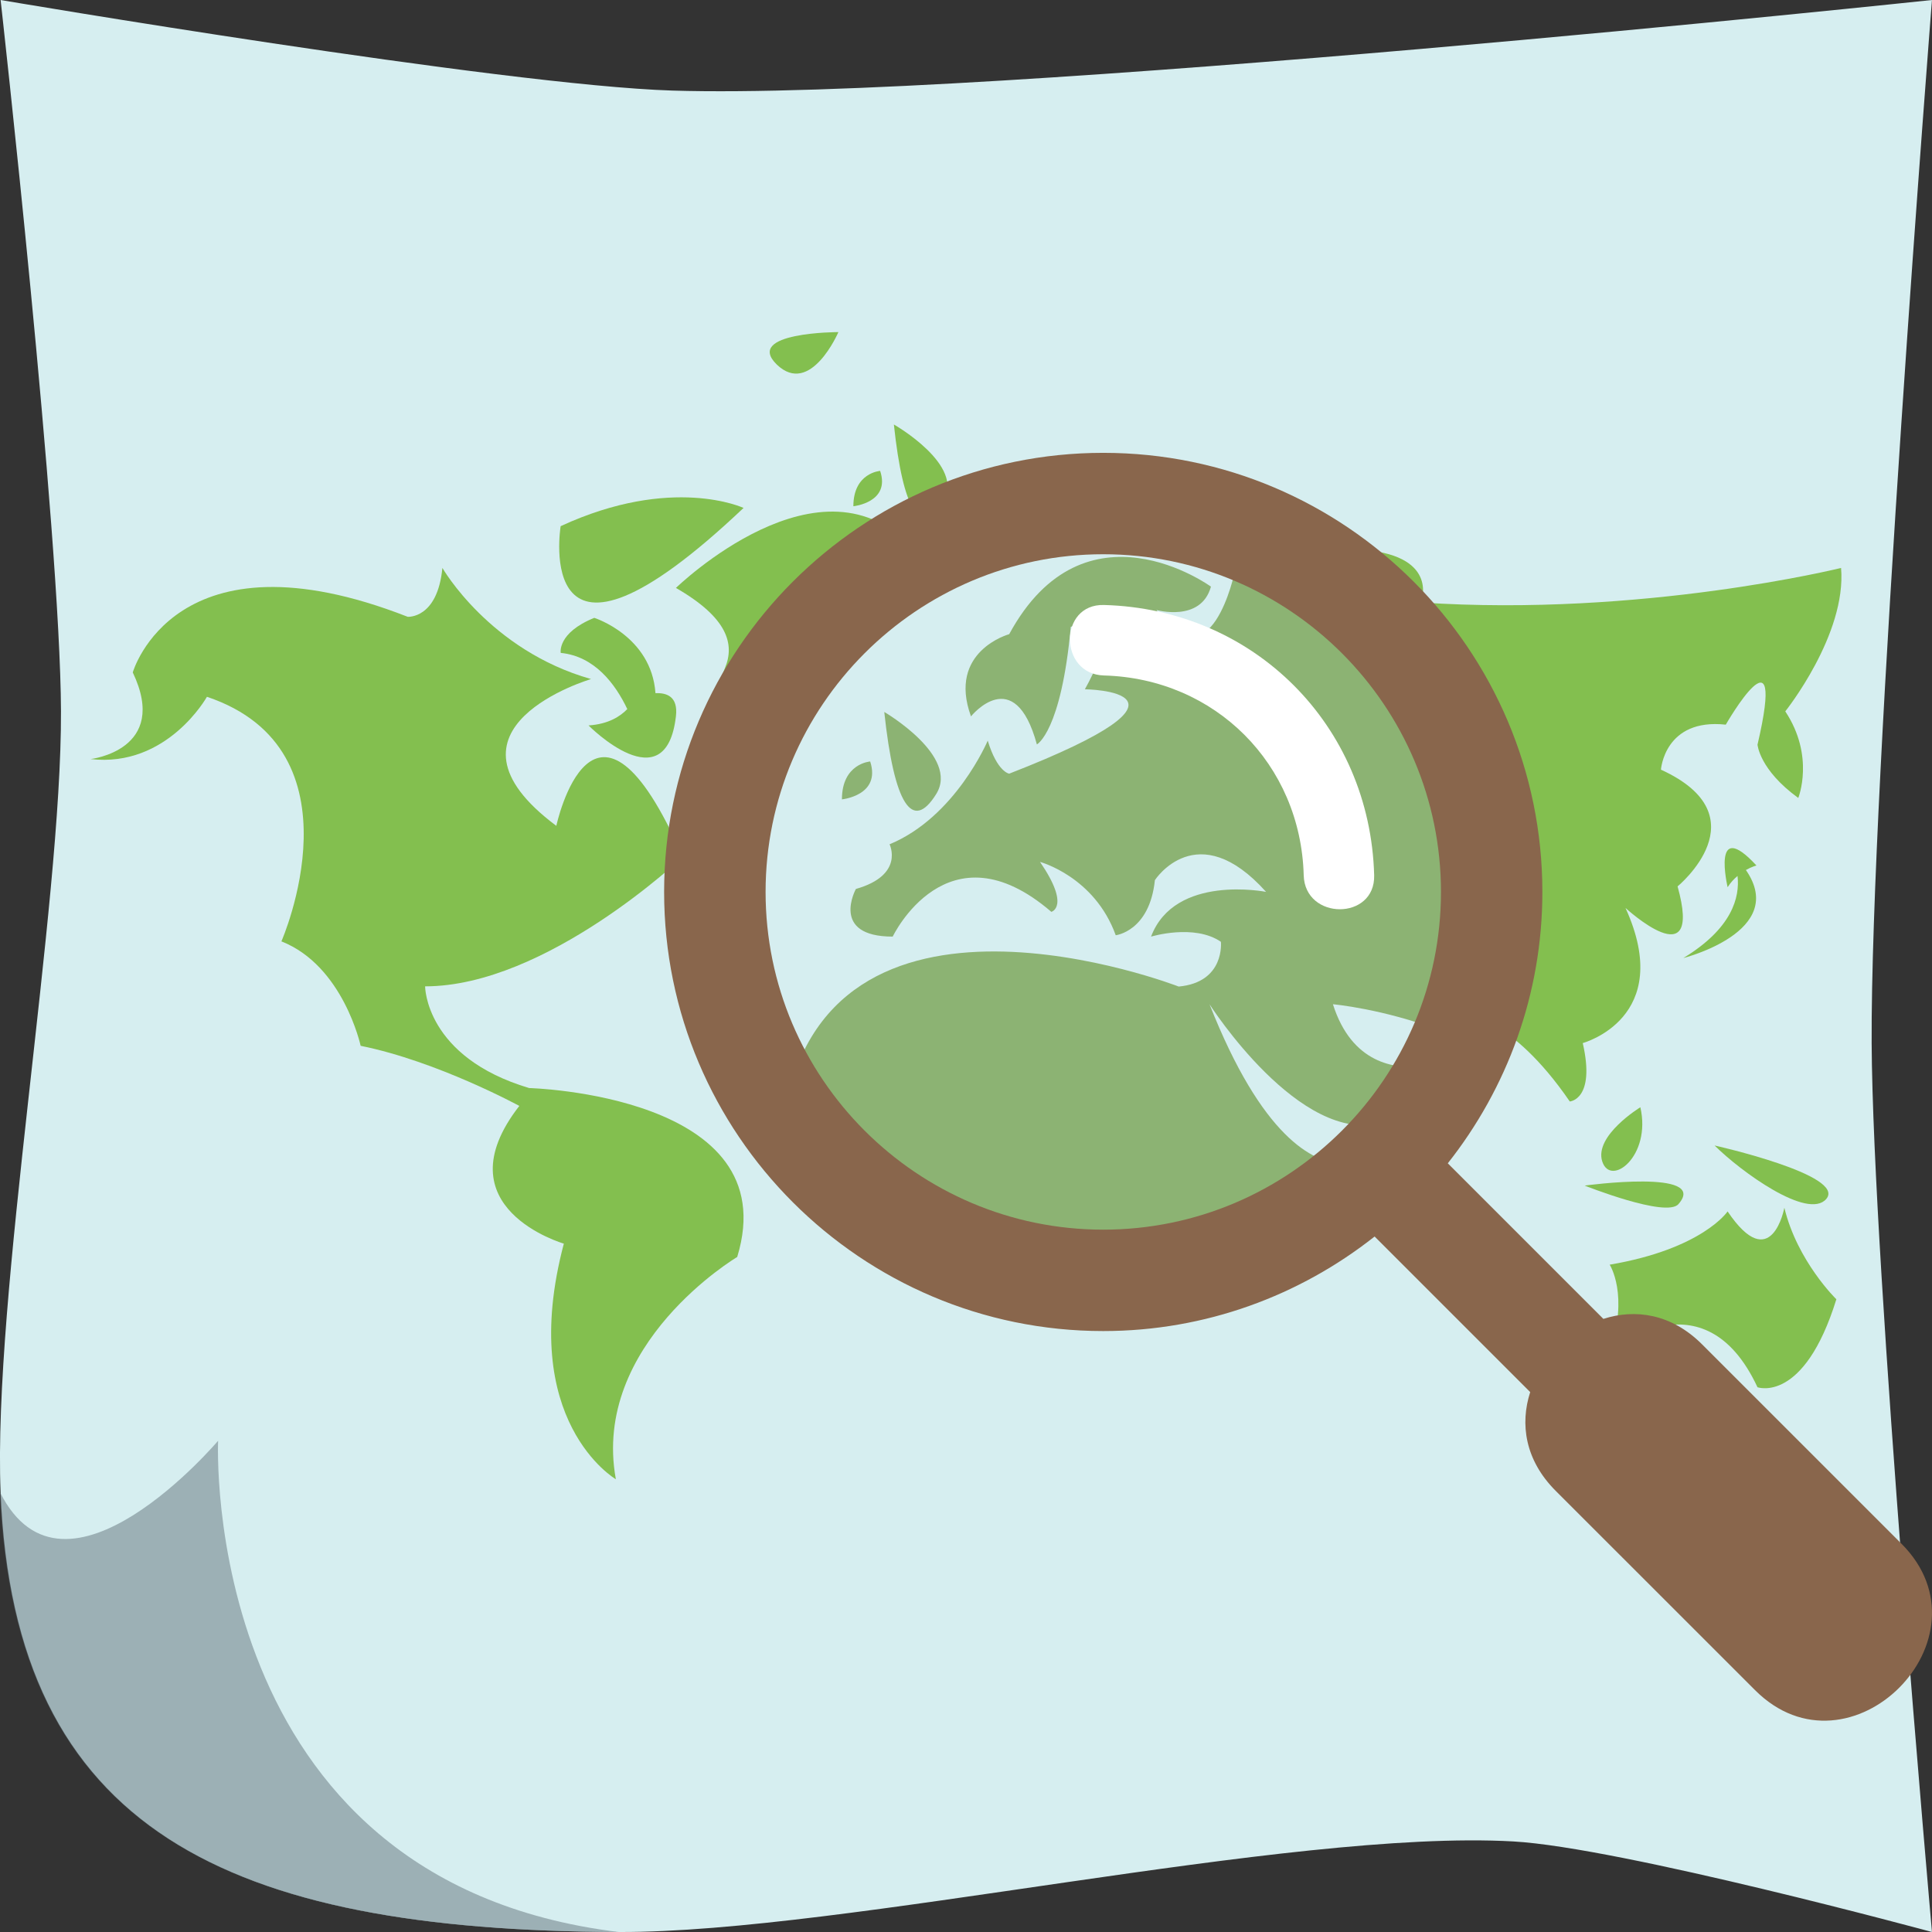
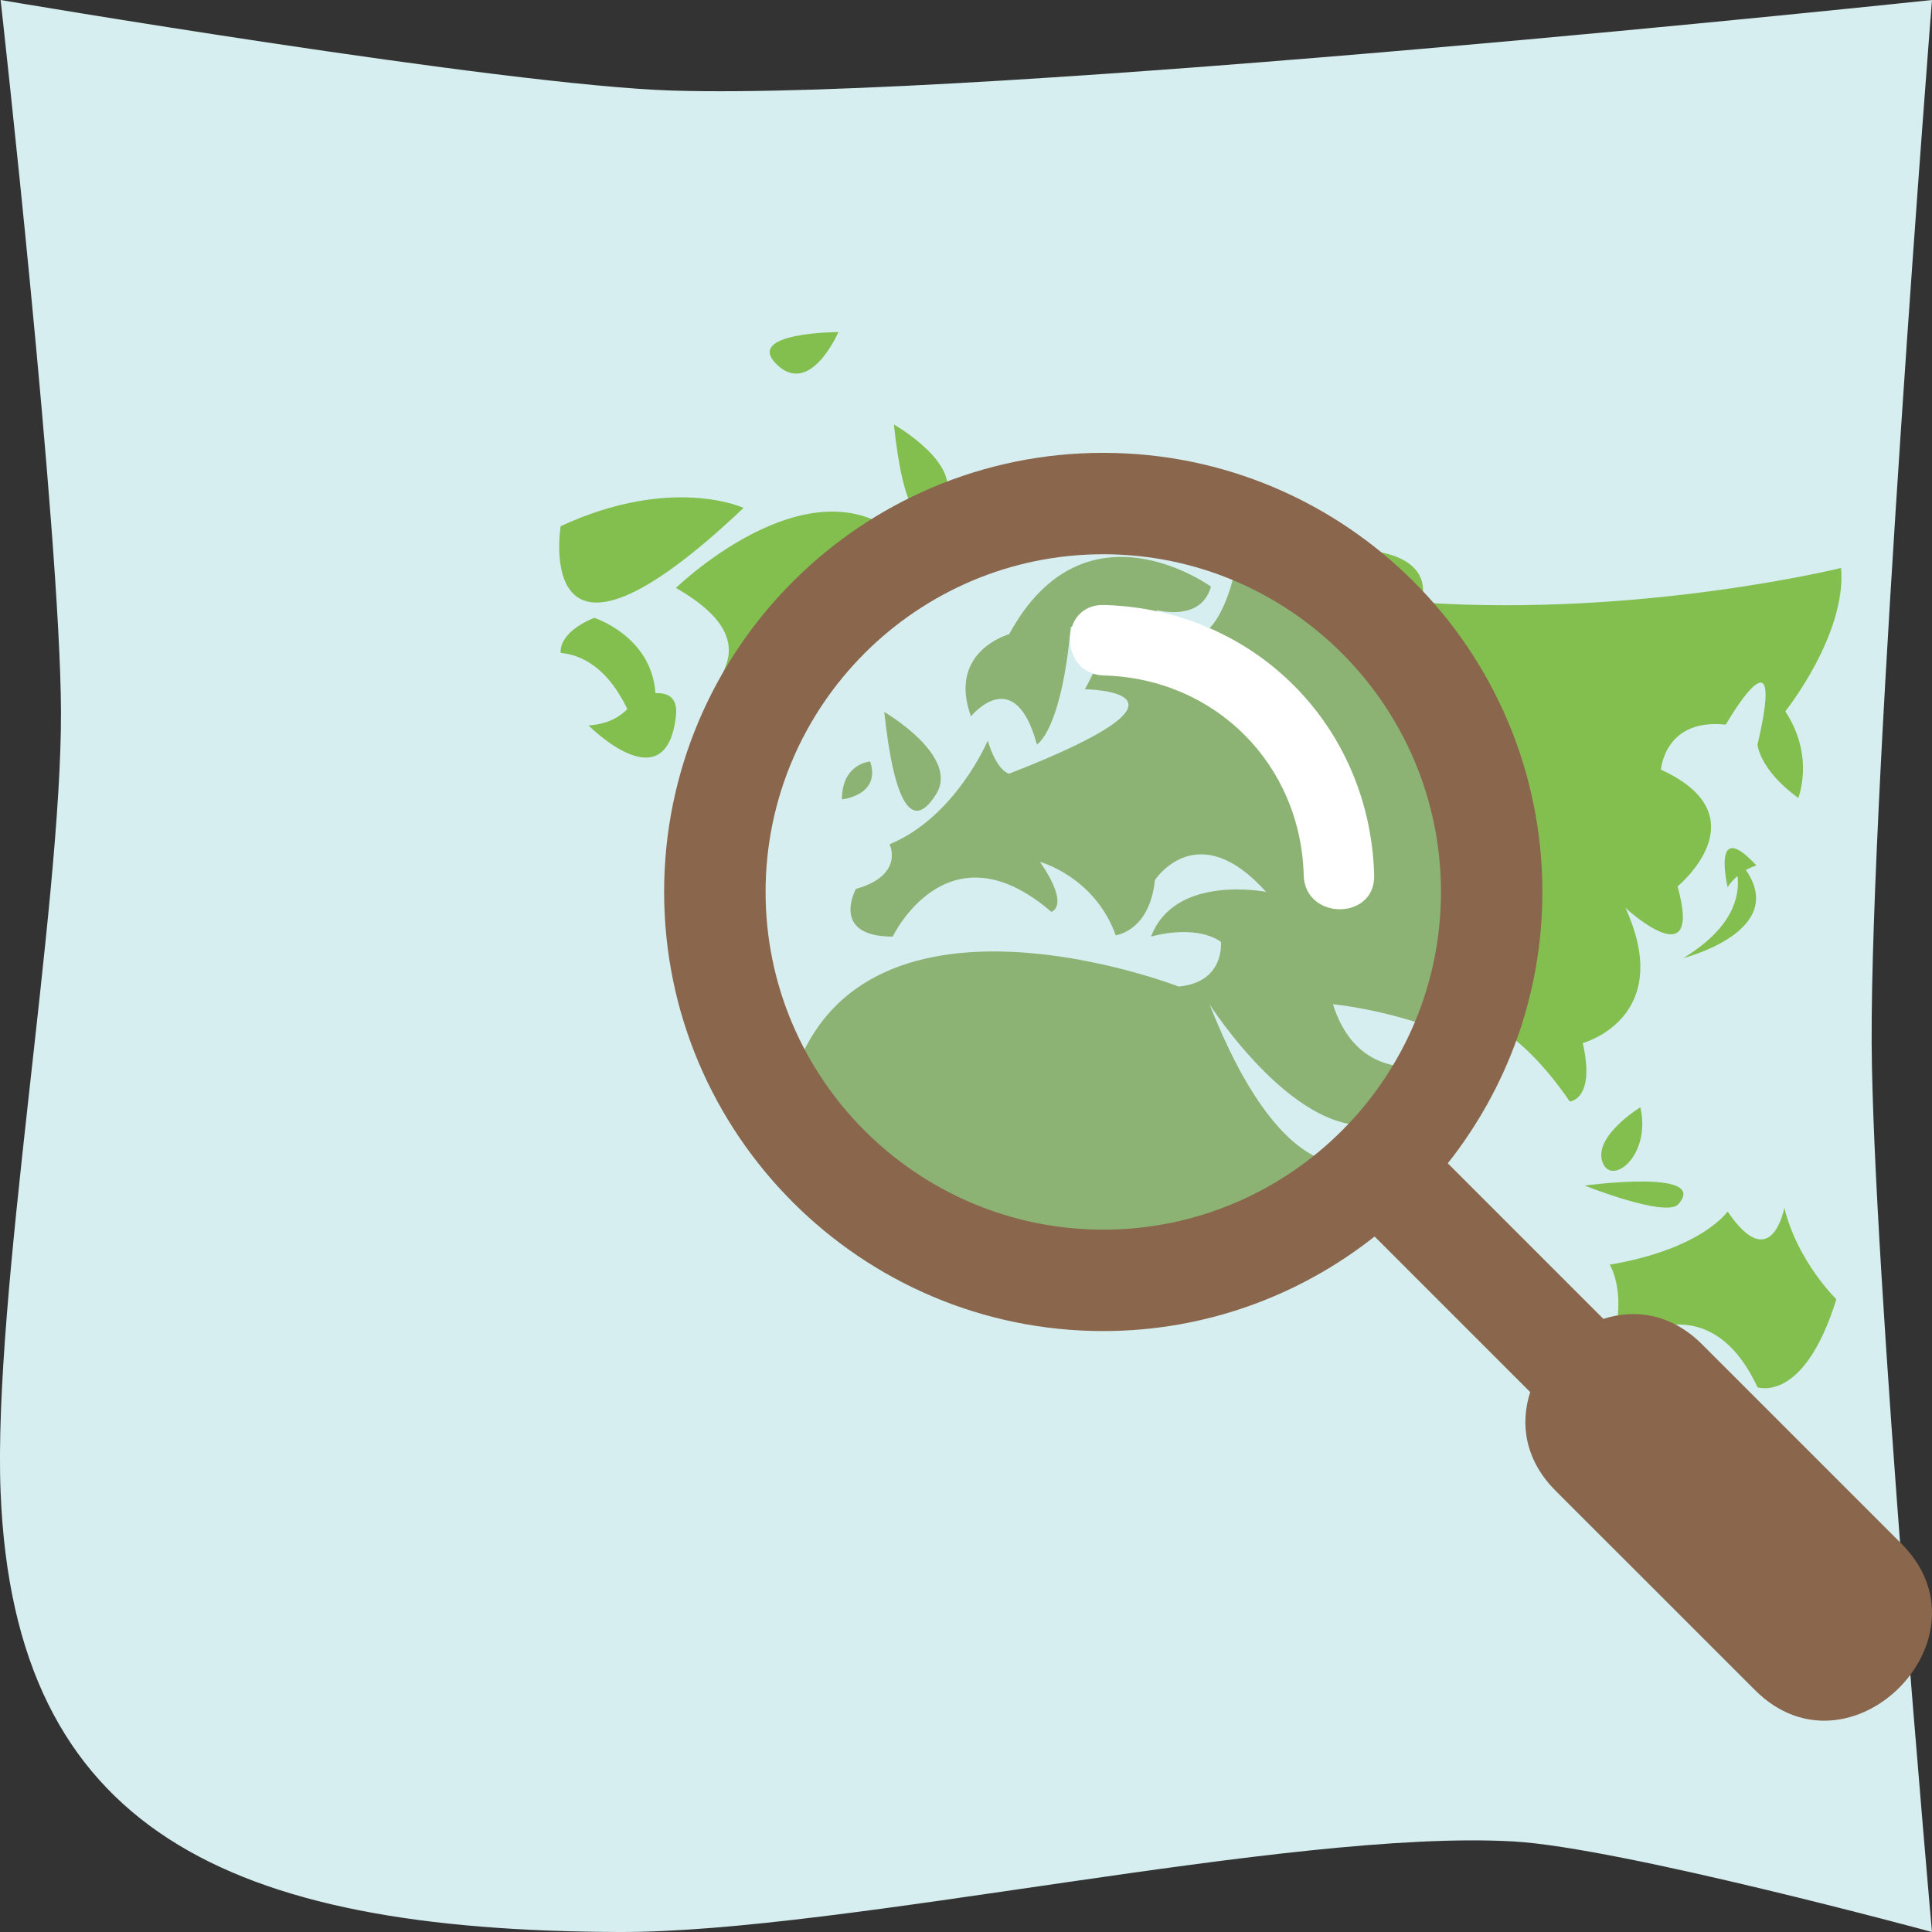
<svg xmlns="http://www.w3.org/2000/svg" version="1.1" id="Layer_1" x="0px" y="0px" width="64px" height="64px" viewBox="0 0 64 64" enable-background="new 0 0 64 64" xml:space="preserve">
  <rect x="0" y="0" width="64" height="64" fill="#333333" stroke="none" />
  <g>
    <g>
      <path fill="#D6EEF0" d="M63.999,64c0,0-10.328-2.802-13.869-3c-7.432-0.417-22.175,3.025-29.616,3    C7.541,63.958,0.471,60.64,0.02,49.435c-0.261-6.482,2.023-19.387,2-25.875C1.998,17.648,0.02,0,0.02,0s16.635,2.825,22.244,3    c10.455,0.326,41.735-3,41.735-3s-2.041,25.905-1.998,34.56C62.038,41.937,63.999,64,63.999,64z" />
-       <path opacity="0.5" fill="#62727A" d="M20.496,64C7.523,63.958,0.453,60.64,0.002,49.435c2.143,4.292,7.223-1.708,7.223-1.708    S6.561,62.31,20.496,64z" />
    </g>
    <g>
      <g>
-         <path fill="#83BF4F" d="M17.529,36.043c-3.447-1.028-3.447-3.369-3.447-3.369c4.021,0,8.535-4.29,8.535-4.29     c-2.957-6.774-4.188-1.027-4.188-1.027c-4.348-3.242,1.15-4.862,1.15-4.862c-3.365-0.955-4.924-3.682-4.924-3.682     c-0.164,1.695-1.15,1.619-1.15,1.619c-7.717-3.018-9.107,1.843-9.107,1.843C5.625,24.85,3,25.145,3,25.145     c2.543,0.293,3.855-2.063,3.855-2.063c5.256,1.768,2.467,8.102,2.467,8.102c2.051,0.808,2.625,3.46,2.625,3.46     c2.545,0.513,5.256,1.991,5.256,1.991c-2.629,3.38,1.475,4.562,1.475,4.562c-1.561,5.892,1.723,7.805,1.723,7.805     c-0.82-4.488,4.02-7.363,4.02-7.363C26.063,36.264,17.529,36.043,17.529,36.043z" />
        <path fill="#83BF4F" d="M24.631,16.826c0,0-2.361-1.105-6.059,0.604C18.572,17.431,17.58,23.507,24.631,16.826z" />
        <path fill="#83BF4F" d="M30.27,18.22c-3.018-3.47-7.879,1.256-7.879,1.256c1.725,0.992,1.951,1.87,1.625,2.652     c-1.191,2.871,0.342,3.752,0.342,3.752c0.93-2.427,4.129-2.813,4.129-2.813C28.303,20.8,30.27,18.22,30.27,18.22z" />
        <path fill="#83BF4F" d="M47.071,19.958c0,0,0.621-1.509-1.846-1.738c0,0-3.379,2.909-1.84,4.515c0,0-0.619,2.884-1.48-1.32     c0,0-1.412,2.479-3.322,1.927c0,0-0.525,2.511-1.725,0.829c0,0,0.982,0.276,1.199-0.498c0,0-2.773-1.987-4.433,1.021     c0,0-1.352,0.36-0.83,1.77c0,0,0.951-1.161,1.446,0.608c0,0,0.525-0.275,0.742-2.542c0,0,1.318-0.441,0.301,1.352     c0,0,3.018,0.03-1.659,1.822c0,0-0.258-0.031-0.463-0.717c0,0-0.707,1.654-2.156,2.239c0,0,0.34,0.66-0.736,0.964     c0,0-0.584,1.021,0.803,1.021c0,0,1.201-2.457,3.479-0.524c0,0,0.432-0.11-0.246-1.077c0,0,1.199,0.307,1.66,1.575     c0,0,0.74-0.085,0.857-1.188c0,0,0.928-1.407,2.438,0.251c0,0-2.002-0.389-2.523,0.964c0,0,0.949-0.277,1.537,0.111     c0,0,0.09,0.881-0.926,0.967c0,0-7.819-2.982-8.679,2.923c0,0,0.859,3.043,3.631,1.493c0,0,3.081,0.387,1.851,4.362     c0,0,0.492,3.099,3.197,2.815c0,0,0.738-4.471,4.186-7.896c0,0-1.719,1.163-3.508-3.312c0,0,3.197,4.95,5.172,1.231     c0,0-1.846,0.701-2.465-1.231c0,0,4.684,0.389,5.973,3.813c0,0,1.355-0.724,1.723-2.928c0,0,1.602,0.055,3.572,2.928     c0,0,0.859-0.058,0.43-1.935c0,0,3.076-0.828,1.416-4.476c0,0,2.584,2.378,1.725-0.714c0,0,2.83-2.322-0.551-3.867     c0,0,0.117-1.711,2.148-1.491c0,0,2.031-3.536,1.051,0.662c0,0,0.059,0.829,1.35,1.766c0,0,0.557-1.379-0.43-2.868     c0,0,2.035-2.545,1.848-4.751C60.987,18.813,54.399,20.447,47.071,19.958z" />
        <path fill="#83BF4F" d="M32.02,28.145c0.527-0.822-1.131-1.77-1.131-1.77C31.102,28.365,31.498,28.971,32.02,28.145z" />
        <path fill="#83BF4F" d="M29.959,28.255c0,0,0.865-0.085,0.617-0.816C30.576,27.438,29.959,27.481,29.959,28.255z" />
        <path fill="#83BF4F" d="M29.623,24.251c0,0-2.188,0-1.416,0.748C28.979,25.744,29.623,24.251,29.623,24.251z" />
        <path fill="#83BF4F" d="M40.552,42.393c0,0,0.672-0.912,0.648-2.319C41.2,40.073,39.073,41.7,40.552,42.393z" />
        <path fill="#83BF4F" d="M54.339,36.679c0,0-1.539,0.939-1.262,1.797C53.356,39.333,54.71,38.305,54.339,36.679z" />
-         <path fill="#83BF4F" d="M60.497,39.718c0.678-0.793-3.699-1.772-3.699-1.772C57.661,38.805,59.886,40.425,60.497,39.718z" />
        <path fill="#83BF4F" d="M55.601,39.887c1.029-1.177-3.107-0.613-3.107-0.613S55.202,40.353,55.601,39.887z" />
        <path fill="#83BF4F" d="M57.229,40.13c0,0-0.828,1.241-3.906,1.764c0,0,0.648,0.998,0,2.875c0,0,3.107-2.652,4.896,1.185     c0,0,1.535,0.559,2.613-2.914c0,0-1.293-1.254-1.723-3.032C59.11,40.007,58.685,42.287,57.229,40.13z" />
        <path fill="#83BF4F" d="M55.763,31.736c0,0,3.484-0.877,2.072-2.916c0.195-0.11,0.35-0.149,0.35-0.149     c-1.508-1.631-0.955,0.719-0.955,0.719c0.096-0.155,0.211-0.274,0.328-0.372C57.638,29.713,57.388,30.751,55.763,31.736z" />
        <path fill="#83BF4F" d="M19.496,24.031c0,0,2.563,2.588,2.895-0.305c0.076-0.651-0.301-0.78-0.678-0.764     c-0.133-1.896-2.027-2.495-2.027-2.495c-1.234,0.5-1.111,1.161-1.111,1.161c1.119,0.112,1.803,1.017,2.205,1.861     C20.555,23.723,20.166,23.987,19.496,24.031z" />
-         <path fill="#83BF4F" d="M31.24,16.611c0.76-1.19-1.629-2.549-1.629-2.549C29.916,16.929,30.488,17.802,31.24,16.611z" />
-         <path fill="#83BF4F" d="M29.156,15.599c0,0-0.887,0.059-0.887,1.171C28.27,16.77,29.506,16.646,29.156,15.599z" />
+         <path fill="#83BF4F" d="M31.24,16.611c0.76-1.19-1.629-2.549-1.629-2.549C29.916,16.929,30.488,17.802,31.24,16.611" />
        <path fill="#83BF4F" d="M27.773,11.001c0,0-3.141,0-2.041,1.075C26.85,13.15,27.773,11.001,27.773,11.001z" />
      </g>
      <g>
        <path fill="#D6EEF0" d="M48.882,29.281c0,6.957-5.645,12.601-12.6,12.601c-6.958,0-12.603-5.644-12.603-12.601     s5.645-12.601,12.603-12.601C43.237,16.681,48.882,22.324,48.882,29.281z" />
        <g>
          <path fill="#699635" d="M28.658,40.064c-0.748-0.452-1.447-0.975-2.092-1.56C26.994,39.169,27.672,39.864,28.658,40.064z" />
          <path fill="#699635" d="M44.241,18.001c-0.871,0.741-2.023,1.315-3.338,0.937c0,0-0.789,3.846-2.594,1.269      c0,0,1.475,0.417,1.805-0.774c0,0-4.176-3.044-6.683,1.575c0,0-2.053,0.559-1.266,2.723c0,0,1.441-1.794,2.183,0.929      c0,0,0.805-0.417,1.123-3.896c0,0,1.998-0.679,0.467,2.069c0,0,4.553,0.049-2.507,2.796c0,0-0.393-0.05-0.711-1.094      c0,0-1.066,2.531-3.252,3.433c0,0,0.508,1.019-1.115,1.48c0,0-0.869,1.578,1.219,1.578c0,0,1.807-3.788,5.255-0.82      c0,0,0.645-0.168-0.375-1.654c0,0,1.805,0.483,2.508,2.429c0,0,1.121-0.126,1.297-1.825c0,0,1.398-2.162,3.684,0.389      c0,0-3.023-0.604-3.811,1.482c0,0,1.426-0.436,2.314,0.171c0,0,0.145,1.34-1.398,1.483c0,0-11.812-4.592-13.106,4.476      c0,0,0.182,0.654,0.627,1.351c0.645,0.585,1.344,1.107,2.092,1.56c0.738,0.151,1.645,1.031,2.766,0.397      c0,0,2.227-0.715,2.983,1.48c0.375,0.032,0.756,0.059,1.139,0.059c3.428,0,6.547-1.311,8.924-3.448      c-0.988-0.042-2.67-0.89-4.404-5.289c0,0,3.004,4.71,5.734,3.921c0.486-0.579,0.92-1.204,1.307-1.862      c-0.898,0.096-2.33-0.093-2.953-2.059c0,0,1.65,0.144,3.572,0.877c0.809-1.752,1.275-3.698,1.275-5.759      C49.001,24.22,47.149,20.5,44.241,18.001z" />
          <path fill="#699635" d="M31.01,26.308c0.793-1.259-1.717-2.723-1.717-2.723C29.619,26.648,30.223,27.572,31.01,26.308z" />
          <path fill="#699635" d="M28.826,25.225c0,0-0.936,0.063-0.936,1.255C27.891,26.479,29.191,26.353,28.826,25.225z" />
          <path fill="#699635" d="M27.385,20.327c0,0-3.303,0-2.135,1.146C26.418,22.617,27.385,20.327,27.385,20.327z" />
        </g>
        <path opacity="0.33" fill="#D6EEF0" d="M48.882,29.281c0,6.957-5.645,12.601-12.6,12.601c-6.958,0-12.603-5.644-12.603-12.601     s5.645-12.601,12.603-12.601C43.237,16.681,48.882,22.324,48.882,29.281z" />
        <g>
          <path fill="#FFFFFF" d="M45.521,28.994c-0.135-4.971-3.982-8.818-8.951-8.953c-1.504-0.041-1.5,2.294,0,2.335      c3.684,0.101,6.518,2.935,6.617,6.618C43.226,30.493,45.56,30.498,45.521,28.994L45.521,28.994z" />
        </g>
        <path fill="#89664C" d="M62.987,51.136c-2.199-2.2-4.4-4.399-6.602-6.601c-1.02-1.02-2.219-1.184-3.271-0.845     c-1.717-1.72-3.436-3.438-5.154-5.154c1.957-2.476,3.133-5.596,3.133-8.989c0-8.021-6.525-14.546-14.547-14.546     C28.525,15.001,22,21.526,22,29.547c0,8.021,6.525,14.546,14.546,14.546c3.393,0,6.516-1.178,8.99-3.132     c1.717,1.718,3.436,3.437,5.154,5.154c-0.34,1.051-0.176,2.25,0.844,3.271c2.201,2.201,4.4,4.4,6.604,6.602     C61.269,59.12,66.12,54.267,62.987,51.136z M25.361,29.547c0-6.168,5.018-11.187,11.185-11.187     c6.17,0,11.188,5.019,11.188,11.187s-5.018,11.187-11.188,11.187C30.379,40.733,25.361,35.715,25.361,29.547z" />
      </g>
    </g>
  </g>
</svg>